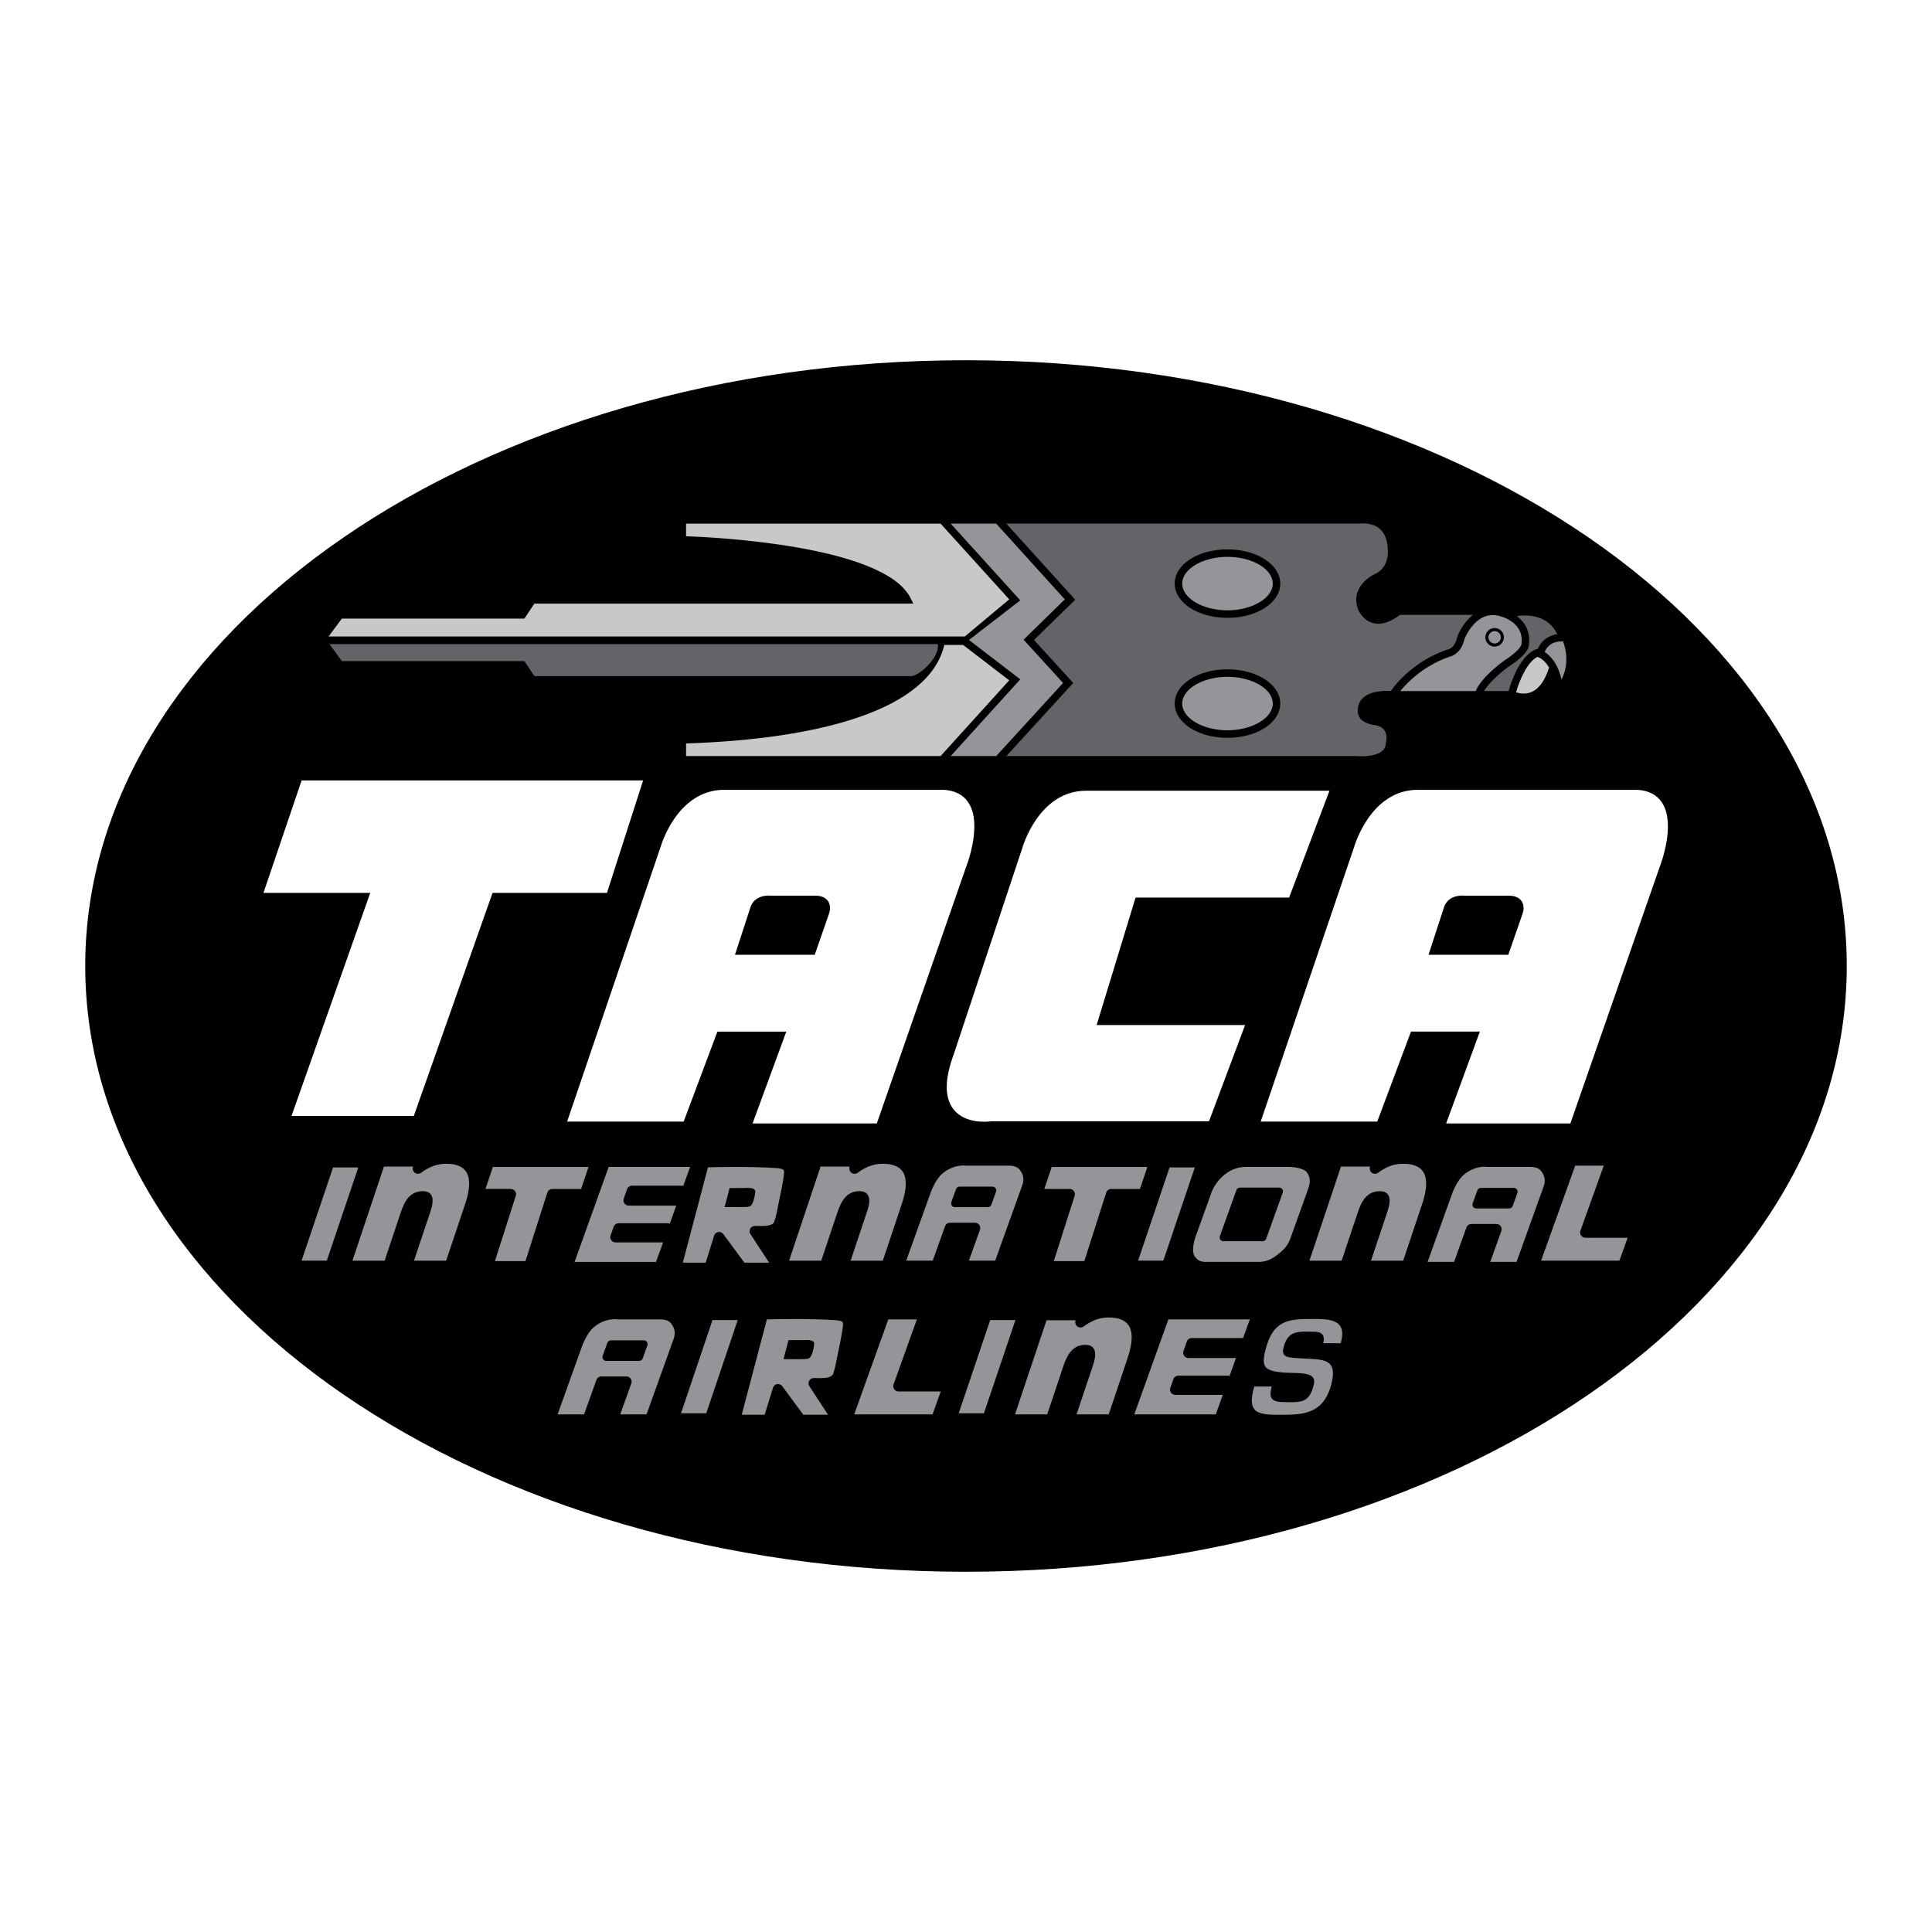
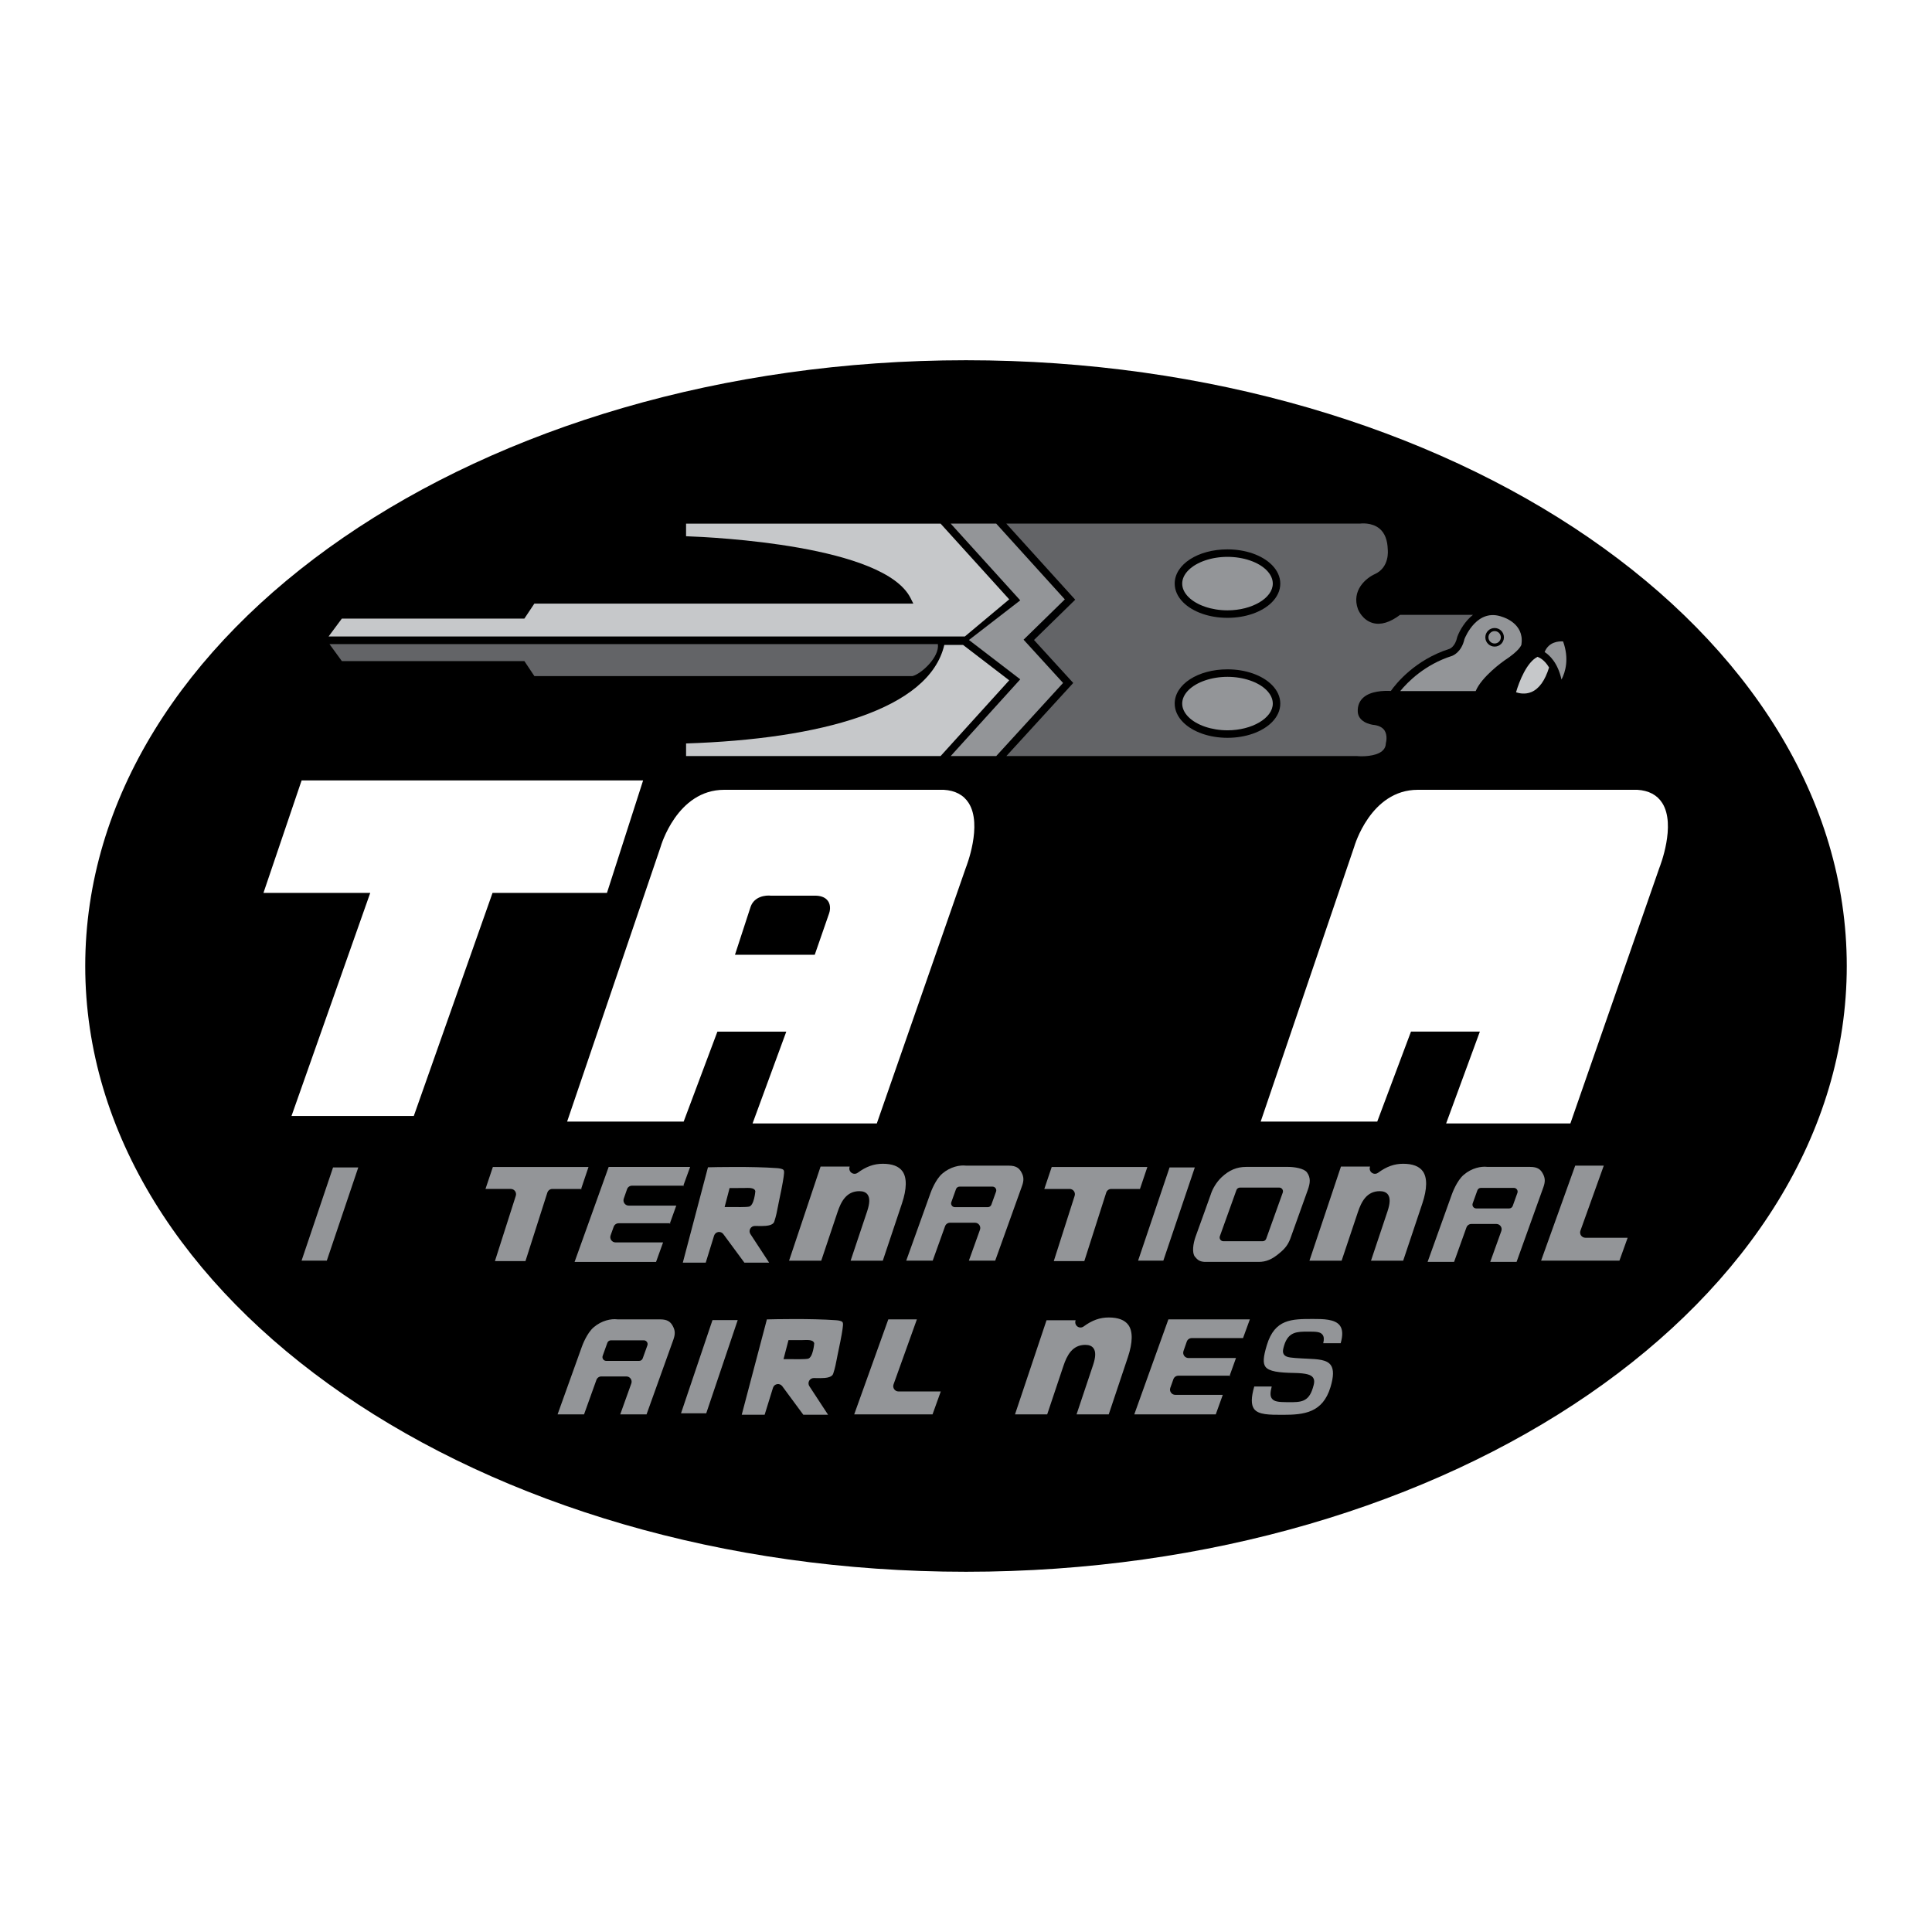
<svg xmlns="http://www.w3.org/2000/svg" version="1.0" id="Layer_1" x="0px" y="0px" width="192.756px" height="192.756px" viewBox="0 0 192.756 192.756" enable-background="new 0 0 192.756 192.756" xml:space="preserve">
  <g>
    <polygon fill-rule="evenodd" clip-rule="evenodd" fill="#FFFFFF" points="0,0 192.756,0 192.756,192.756 0,192.756 0,0  " />
    <path fill-rule="evenodd" clip-rule="evenodd" d="M96.378,35.941c48.531,0,87.874,27.059,87.874,60.437   s-39.343,60.437-87.874,60.437c-48.531,0-87.874-27.059-87.874-60.437S47.847,35.941,96.378,35.941L96.378,35.941z" />
    <path fill-rule="evenodd" clip-rule="evenodd" fill="#939598" d="M33.228,116.477c-0.314,0.932-2.712,8.031-3.141,9.299h2.518   l3.14-9.299H33.228L33.228,116.477z" />
    <path fill-rule="evenodd" clip-rule="evenodd" fill="#939598" d="M71.085,131.705c-0.314,0.93-2.711,8.029-3.14,9.299h2.517   l3.14-9.299H71.085L71.085,131.705z" />
-     <path fill-rule="evenodd" clip-rule="evenodd" fill="#939598" d="M98.791,131.705c-0.314,0.93-2.712,8.029-3.141,9.299h2.518   l3.141-9.299H98.791L98.791,131.705z" />
    <path fill-rule="evenodd" clip-rule="evenodd" fill="#939598" d="M116.066,125.775c0.314-0.93,2.712-8.029,3.141-9.299h-2.519   c-0.313,0.932-2.711,8.031-3.14,9.299H116.066L116.066,125.775z" />
    <path fill-rule="evenodd" clip-rule="evenodd" fill="#939598" d="M65.85,131.633h-4.225c-0.021,0-0.042-0.002-0.062-0.004   c-0.568-0.068-1.517,0.098-2.326,0.791c-0.69,0.588-1.138,1.812-1.187,1.949c0,0-2.013,5.609-2.42,6.742h2.641l1.233-3.436   c0.075-0.209,0.272-0.348,0.494-0.348h2.495c0.171,0,0.331,0.084,0.429,0.223c0.099,0.141,0.123,0.318,0.065,0.479   c0,0-0.851,2.371-1.106,3.082h2.626c0.07-0.193,2.675-7.451,2.675-7.451c0.197-0.551,0.184-0.914-0.048-1.344   C66.909,131.893,66.617,131.633,65.85,131.633L65.85,131.633z" />
    <path fill-rule="evenodd" clip-rule="evenodd" fill="#939598" d="M97.707,122.217c0.098,0.139,0.122,0.316,0.064,0.479l-1.106,3.08   h2.626c0.316-0.881,2.676-7.451,2.676-7.451c0.197-0.549,0.185-0.914-0.05-1.348c-0.223-0.418-0.515-0.68-1.282-0.68H96.41   c-0.021,0-0.042,0-0.062-0.004c-0.567-0.066-1.517,0.1-2.326,0.791c-0.69,0.588-1.138,1.812-1.187,1.951c0,0-2.013,5.607-2.42,6.74   h2.641l1.233-3.436c0.075-0.207,0.272-0.348,0.494-0.348h2.495C97.449,121.992,97.608,122.076,97.707,122.217L97.707,122.217z" />
    <path fill-rule="evenodd" clip-rule="evenodd" fill="#939598" d="M153.934,117.102c-0.223-0.42-0.515-0.68-1.281-0.68h-4.226   c-0.021,0-0.042,0-0.062-0.004c-0.567-0.068-1.517,0.098-2.326,0.791c-0.689,0.588-1.138,1.812-1.188,1.953   c0,0-2.012,5.605-2.419,6.738h2.642l1.233-3.436c0.074-0.209,0.271-0.348,0.493-0.348h2.495c0.17,0,0.33,0.084,0.429,0.223   c0.099,0.141,0.122,0.318,0.064,0.48c0,0-0.851,2.369-1.106,3.08h2.627l2.675-7.451   C154.181,117.898,154.168,117.535,153.934,117.102L153.934,117.102z" />
    <path fill-rule="evenodd" clip-rule="evenodd" fill="#939598" d="M119.29,123.361C119.298,123.344,119.283,123.381,119.29,123.361   c-0.26,0.723-0.382,1.646-0.068,2.025c0.264,0.328,0.48,0.486,0.979,0.514h5.369c0.753,0,1.357-0.254,2.095-0.885   c0.544-0.441,0.843-0.842,1.063-1.416l1.746-4.867c0.245-0.682,0.318-1.215-0.077-1.762c-0.288-0.402-1.276-0.549-1.87-0.549   h-4.187c-0.943,0-1.704,0.32-2.465,1.035c-0.518,0.49-0.896,1.166-1.039,1.607c0.089-0.275-0.098,0.271,0,0   C120.837,119.064,119.332,123.268,119.29,123.361L119.29,123.361z" />
    <path fill-rule="evenodd" clip-rule="evenodd" fill="#939598" d="M89.642,138.826c-0.171,0-0.331-0.084-0.429-0.223   c-0.098-0.141-0.123-0.318-0.065-0.479c0,0,1.932-5.383,2.33-6.492h-2.851c-0.332,0.924-2.939,8.188-3.402,9.479h7.815   c0.137-0.381,0.633-1.766,0.821-2.285H89.642L89.642,138.826z" />
    <path fill-rule="evenodd" clip-rule="evenodd" fill="#939598" d="M158.172,123.49c-0.17,0-0.33-0.084-0.429-0.223   c-0.099-0.141-0.122-0.318-0.064-0.479c0,0,1.933-5.383,2.33-6.492h-2.851c-0.332,0.926-2.938,8.188-3.403,9.479h7.815   c0.061-0.168,0.703-1.957,0.821-2.285H158.172L158.172,123.49z" />
    <path fill-rule="evenodd" clip-rule="evenodd" fill="#939598" d="M122.787,137.254h-0.105c-0.003,0.01-0.035,0.1-0.035,0.1   C122.667,137.295,122.724,137.254,122.787,137.254L122.787,137.254z" />
    <path fill-rule="evenodd" clip-rule="evenodd" fill="#939598" d="M116.57,131.633c-0.332,0.924-2.938,8.188-3.402,9.479h8.129   c0.123-0.342,0.534-1.482,0.701-1.949h-4.742c-0.17,0-0.33-0.082-0.428-0.223c-0.099-0.139-0.123-0.316-0.065-0.477l0.307-0.861   c0.074-0.209,0.271-0.348,0.493-0.348h5.119c0.058-0.162,0.521-1.453,0.633-1.764h-4.742c-0.17,0-0.329-0.082-0.428-0.221   c-0.099-0.137-0.123-0.314-0.068-0.475l0.327-0.939c0.073-0.211,0.272-0.354,0.495-0.354h5.119l0.681-1.869H116.57L116.57,131.633z   " />
    <path fill-rule="evenodd" clip-rule="evenodd" fill="#939598" d="M66.944,122.047h-0.106c-0.003,0.01-0.036,0.1-0.036,0.1   C66.823,122.088,66.88,122.047,66.944,122.047L66.944,122.047z" />
    <path fill-rule="evenodd" clip-rule="evenodd" fill="#939598" d="M68.279,118.297h-0.105l-0.036,0.098   C68.159,118.336,68.216,118.297,68.279,118.297L68.279,118.297z" />
    <path fill-rule="evenodd" clip-rule="evenodd" fill="#939598" d="M62.301,120.064c-0.099-0.139-0.124-0.316-0.068-0.477   l0.327-0.939c0.073-0.211,0.272-0.352,0.495-0.352h5.12l0.68-1.871h-8.128c-0.332,0.926-2.939,8.188-3.402,9.48h8.128   c0.124-0.344,0.534-1.484,0.702-1.949h-4.742c-0.17,0-0.33-0.084-0.429-0.223c-0.098-0.141-0.123-0.318-0.065-0.479l0.307-0.859   c0.075-0.209,0.272-0.35,0.494-0.35h5.119c0.058-0.162,0.521-1.451,0.633-1.762h-4.743   C62.559,120.285,62.399,120.203,62.301,120.064L62.301,120.064z" />
    <path fill-rule="evenodd" clip-rule="evenodd" fill="#939598" d="M58.716,116.43h-9.542c-0.126,0.375-0.57,1.691-0.738,2.191h2.527   c0.167,0,0.325,0.08,0.423,0.215c0.099,0.137,0.127,0.311,0.076,0.469c0,0-1.73,5.414-2.082,6.514h3.046l2.183-6.832   c0.07-0.217,0.272-0.365,0.5-0.365h2.868C58.104,118.246,58.547,116.93,58.716,116.43L58.716,116.43z" />
    <path fill-rule="evenodd" clip-rule="evenodd" fill="#939598" d="M58.085,118.621h-0.108c-0.022,0.064-0.035,0.104-0.035,0.104   C57.963,118.662,58.021,118.621,58.085,118.621L58.085,118.621z" />
    <path fill-rule="evenodd" clip-rule="evenodd" fill="#939598" d="M106.72,118.621c0.167,0,0.324,0.08,0.423,0.215   c0.099,0.137,0.127,0.311,0.076,0.469l-2.082,6.514h3.047l2.184-6.832c0.069-0.217,0.271-0.365,0.499-0.365h2.868   c0.126-0.375,0.569-1.691,0.738-2.191h-9.543c-0.126,0.375-0.569,1.691-0.738,2.191H106.72L106.72,118.621z" />
    <path fill-rule="evenodd" clip-rule="evenodd" fill="#939598" d="M89.987,120.074c0.491-1.467,0.508-2.578,0.049-3.217   c-0.357-0.496-1.015-0.748-1.956-0.748c-0.889,0-1.662,0.277-2.507,0.898c-0.184,0.137-0.435,0.137-0.62,0.002   c-0.185-0.135-0.261-0.373-0.188-0.59c0,0,0.008-0.025,0.011-0.033H81.87l-3.145,9.393h3.211c0.234-0.699,1.62-4.836,1.62-4.836   c0.347-1.039,0.879-2.1,2.185-2.1c0.381,0,0.657,0.115,0.82,0.342c0.235,0.326,0.221,0.873-0.046,1.668   c0,0-1.335,3.986-1.649,4.926h3.211L89.987,120.074L89.987,120.074z" />
-     <path fill-rule="evenodd" clip-rule="evenodd" fill="#939598" d="M44.517,116.109c-0.889,0-1.662,0.277-2.507,0.898   c-0.185,0.137-0.435,0.137-0.62,0.002c-0.185-0.135-0.261-0.373-0.188-0.59c0,0,0.004-0.014,0.011-0.033h-2.906l-3.145,9.393h3.211   c0.234-0.699,1.619-4.836,1.619-4.836c0.348-1.039,0.879-2.1,2.186-2.1c0.38,0,0.656,0.115,0.82,0.342   c0.235,0.326,0.22,0.873-0.046,1.668c0,0-1.335,3.988-1.65,4.926h3.211l1.911-5.705c0.491-1.467,0.507-2.578,0.048-3.217   C46.115,116.361,45.458,116.109,44.517,116.109L44.517,116.109z" />
    <path fill-rule="evenodd" clip-rule="evenodd" fill="#939598" d="M141.953,116.857c-0.357-0.496-1.015-0.748-1.956-0.748   c-0.889,0-1.662,0.277-2.507,0.898c-0.185,0.137-0.435,0.137-0.619,0.002c-0.186-0.135-0.262-0.373-0.188-0.59   c0,0,0.004-0.014,0.011-0.033h-2.906c-0.313,0.938-2.718,8.117-3.145,9.393h3.211c0.065-0.197,1.619-4.836,1.619-4.836   c0.348-1.039,0.88-2.1,2.186-2.1c0.381,0,0.656,0.115,0.82,0.342c0.235,0.326,0.22,0.873-0.047,1.668c0,0-1.526,4.561-1.648,4.926   h3.211l1.91-5.705C142.396,118.607,142.412,117.496,141.953,116.857L141.953,116.857z" />
    <path fill-rule="evenodd" clip-rule="evenodd" fill="#939598" d="M110.621,131.445c-0.89,0-1.662,0.277-2.508,0.898   c-0.184,0.135-0.435,0.137-0.619,0.002s-0.261-0.375-0.188-0.59c0,0,0.005-0.014,0.011-0.033h-2.905   c-0.314,0.938-2.719,8.117-3.146,9.393h3.212c0.234-0.701,1.619-4.836,1.619-4.836c0.348-1.039,0.879-2.102,2.186-2.102   c0.38,0,0.656,0.115,0.819,0.344c0.235,0.326,0.221,0.873-0.046,1.668c0,0-1.526,4.559-1.649,4.926h3.211l1.91-5.705   c0.491-1.467,0.508-2.58,0.049-3.217C112.22,131.697,111.562,131.445,110.621,131.445L110.621,131.445z" />
    <path fill-rule="evenodd" clip-rule="evenodd" fill="#939598" d="M83.388,131.717c-2.485-0.182-6.189-0.098-6.876-0.08   c-0.258,0.979-2.179,8.26-2.509,9.512h2.286l0.833-2.693c0.059-0.189,0.218-0.328,0.414-0.361c0.195-0.033,0.392,0.047,0.509,0.205   c0,0,1.796,2.436,2.102,2.85h2.469l-1.866-2.85c-0.106-0.162-0.113-0.371-0.02-0.541s0.273-0.273,0.467-0.271l0.084,0.002   l0.13,0.002c0.3,0.006,0.584,0.012,0.877-0.014c0.719-0.064,0.813-0.344,0.844-0.436c0.181-0.533,0.287-1.096,0.364-1.506   c0.027-0.148,0.051-0.273,0.073-0.373c0.128-0.566,0.435-2.098,0.488-2.541l0.018-0.143c0.042-0.32,0.052-0.482-0.022-0.574   C83.931,131.756,83.522,131.727,83.388,131.717L83.388,131.717z" />
    <path fill-rule="evenodd" clip-rule="evenodd" fill="#939598" d="M70.411,125.975l0.833-2.693c0.058-0.189,0.218-0.33,0.413-0.363   c0.195-0.031,0.392,0.047,0.51,0.207c0,0,1.795,2.434,2.102,2.85h2.469l-1.867-2.852c-0.106-0.162-0.113-0.369-0.02-0.539   s0.273-0.275,0.467-0.271h0.084c0,0,0.13,0.002,0.13,0.002c0.3,0.008,0.584,0.014,0.877-0.014c0.719-0.062,0.813-0.342,0.844-0.434   c0.181-0.535,0.287-1.098,0.364-1.508l0,0c0.027-0.146,0.051-0.273,0.073-0.371c0.128-0.566,0.435-2.1,0.488-2.543   c0,0,0.018-0.141,0.018-0.143c0.041-0.32,0.052-0.48-0.023-0.574c-0.121-0.146-0.529-0.176-0.664-0.186   c-2.481-0.182-6.189-0.1-6.876-0.082c-0.258,0.979-2.178,8.262-2.509,9.514H70.411L70.411,125.975z" />
    <path fill-rule="evenodd" clip-rule="evenodd" fill="#939598" d="M133.681,132.252c-0.486-0.658-1.702-0.658-2.679-0.658   c-2.131,0-3.813,0-4.604,2.592c-0.367,1.205-0.407,1.814-0.146,2.174c0.348,0.479,1.384,0.594,2.832,0.619   c1.326,0.023,1.725,0.201,1.915,0.463c0.21,0.291,0.098,0.66-0.022,1.053c-0.428,1.404-1.216,1.404-2.407,1.402h-0.098   c-0.997,0-1.365-0.084-1.572-0.357c-0.178-0.234-0.186-0.564-0.021-1.207h-1.742c-0.316,1.088-0.325,1.822-0.019,2.236   c0.436,0.588,1.51,0.588,2.871,0.588c2.141,0,3.976-0.207,4.753-2.756c0.321-1.057,0.333-1.777,0.034-2.199   c-0.393-0.557-1.307-0.598-2.367-0.646c0,0-0.433-0.021-0.435-0.021c-1.166-0.061-1.54-0.104-1.77-0.283   c-0.107-0.084-0.178-0.207-0.196-0.342c-0.016-0.111-0.013-0.27,0.108-0.668c0.422-1.385,1.296-1.385,2.401-1.385   c0.813,0,1.214,0.014,1.438,0.316c0.138,0.186,0.158,0.451,0.065,0.842h1.739C133.989,133.213,133.964,132.633,133.681,132.252   L133.681,132.252z" />
    <polygon fill-rule="evenodd" clip-rule="evenodd" fill="#FFFFFF" points="29.084,111.34 29.613,111.34 41.021,111.34    41.285,111.34 41.374,111.09 49.14,89.084 60.284,89.084 60.556,89.084 60.64,88.825 64.006,78.352 64.163,77.863 63.65,77.863    30.361,77.863 30.093,77.863 30.006,78.117 26.453,88.59 26.286,89.084 26.807,89.084 36.939,89.084 29.26,110.84 29.084,111.34     " />
    <path fill-rule="evenodd" clip-rule="evenodd" fill="#FFFFFF" d="M75.083,112.088h0.536h11.595h0.266l0.087-0.252l8.79-25.247   c0.063-0.158,1.684-4.273,0.291-6.469c-0.513-0.808-1.351-1.253-2.492-1.321c-0.022,0-21.903,0-21.903,0   c-4.719,0-6.33,5.641-6.345,5.698c0.006-0.021-9.158,26.91-9.158,26.91l-0.168,0.494h0.522h10.847h0.259l0.091-0.242l3.275-8.734   h6.873l-3.181,8.66L75.083,112.088L75.083,112.088z" />
    <path fill-rule="evenodd" clip-rule="evenodd" d="M81.288,95.256l1.423-4.101c0.054-0.147,0.249-0.768-0.11-1.27   c-0.274-0.383-0.773-0.558-1.483-0.521c0.019,0-3.878,0-4.169,0c-0.568-0.07-1.683,0.068-2.054,1.088   c-0.004,0.012-1.566,4.803-1.566,4.803H81.288L81.288,95.256z" />
    <path fill-rule="evenodd" clip-rule="evenodd" fill="#FFFFFF" d="M163.353,78.799c-0.022,0-21.903,0-21.903,0   c-4.719,0-6.329,5.641-6.345,5.698c0.006-0.021-9.326,27.404-9.326,27.404h11.629l3.366-8.977h6.872l-3.365,9.164h12.396   l8.877-25.499c0.063-0.158,1.684-4.273,0.292-6.469C165.332,79.312,164.494,78.867,163.353,78.799L163.353,78.799z" />
-     <path fill-rule="evenodd" clip-rule="evenodd" d="M151.796,89.886c-0.273-0.383-0.772-0.558-1.483-0.521c0.02,0-3.878,0-4.169,0   c-0.567-0.07-1.683,0.068-2.054,1.088c-0.004,0.012-1.566,4.803-1.566,4.803h7.96l1.424-4.101   C151.961,91.007,152.155,90.387,151.796,89.886L151.796,89.886z" />
-     <path fill-rule="evenodd" clip-rule="evenodd" fill="#FFFFFF" d="M128.616,89.552l4.023-10.66h-24.293   c-4.718,0-6.329,5.641-6.345,5.698c0.006-0.02-6.862,20.646-6.862,20.646c-0.919,2.496-0.91,4.346,0.032,5.488   c1.198,1.455,3.426,1.188,3.713,1.146h21.739l3.6-9.602h-14.811l3.886-12.718H128.616L128.616,89.552z" />
    <polygon fill-rule="evenodd" clip-rule="evenodd" fill="#939598" points="101.79,59.897 94.853,52.242 99.392,52.242 106.238,59.8    102.382,63.569 102.123,63.822 102.367,64.089 106.063,68.138 99.393,75.432 94.853,75.432 101.518,68.078 101.79,67.776    101.468,67.529 96.673,63.852 101.79,59.897  " />
    <path fill-rule="evenodd" clip-rule="evenodd" fill="#636467" d="M53.315,67.453l-0.998-1.496H34.106L32.87,64.26h60.702   c0.182,1.289-1.65,2.97-2.53,3.193H53.315L53.315,67.453z" />
    <path fill-rule="evenodd" clip-rule="evenodd" fill="#C6C8CA" d="M68.45,75.432v-1.257c13.452-0.441,24.259-3.389,25.763-9.828   h1.875l4.602,3.529l-6.847,7.556H68.45L68.45,75.432z" />
    <path fill-rule="evenodd" clip-rule="evenodd" fill="#C6C8CA" d="M152.783,69.047c-0.612,0.256-1.211,0.129-1.528,0.023   c0.312-1.078,1.079-3.031,2.16-3.543c0.034,0.028,0.072,0.051,0.116,0.066c-0.003-0.001-0.002,0-0.005-0.001   c0.036,0.013,0.564,0.223,1.024,1.004C154.148,67.899,153.554,68.725,152.783,69.047L152.783,69.047z" />
    <path fill-rule="evenodd" clip-rule="evenodd" fill="#939598" d="M155.791,67.8c-0.376-1.699-1.214-2.45-1.685-2.745   c0.416-1.026,1.398-1.088,1.843-1.061C156.572,65.716,156.187,67.038,155.791,67.8L155.791,67.8z" />
-     <path fill-rule="evenodd" clip-rule="evenodd" fill="#636467" d="M155.366,63.275c-0.715,0.106-1.516,0.49-1.927,1.445   c-1.732,0.477-2.666,3.305-2.927,4.228h-2.449c0.55-0.956,1.889-2.035,2.438-2.422c1.85-1.204,2.065-1.944,2.046-2.258   c0.155-1.338-0.486-2.254-1.218-2.812C152.475,61.312,154.476,61.37,155.366,63.275L155.366,63.275z" />
    <path fill-rule="evenodd" clip-rule="evenodd" fill="#939598" d="M149.905,61.553c0.114,0.035,2.16,0.657,1.896,2.671l-0.008,0.06   l0.004,0.019c-0.021,0.085-0.206,0.622-1.715,1.604c-0.107,0.075-2.256,1.599-2.852,3.041h-0.404h-7.123   c0.739-0.903,2.446-2.646,5.163-3.508c0.044-0.015,0.941-0.331,1.241-1.675C146.213,63.497,147.413,60.617,149.905,61.553   L149.905,61.553z" />
    <path fill-rule="evenodd" clip-rule="evenodd" fill="#C6C8CA" d="M96.263,63.501H32.782l1.324-1.784h18.211l0.997-1.496h37.809   l-0.271-0.541c-2.633-5.268-19.603-6.082-22.403-6.18v-1.258h23.627h1.767l6.847,7.555L96.263,63.501L96.263,63.501z" />
    <path fill-rule="evenodd" clip-rule="evenodd" fill="#636467" d="M107.077,68.139l-3.914-4.287l4.113-4.02l-6.876-7.59h35.251   l0.057-0.004h-0.001c0.011-0.002,1.145-0.157,1.936,0.509c0.515,0.433,0.788,1.132,0.814,2.077   c0.011,0.104,0.187,1.762-1.266,2.444c-0.885,0.389-2.391,1.63-1.704,3.518c0.021,0.052,0.435,1.087,1.486,1.374   c0.798,0.218,1.71-0.06,2.712-0.816h7.27c-0.777,0.62-1.304,1.511-1.555,2.175l-0.01,0.026l-0.006,0.028   c-0.197,0.937-0.733,1.15-0.757,1.158c-3.479,1.104-5.374,3.512-5.862,4.205c-0.732-0.036-2.03,0.008-2.76,0.673   c-0.384,0.35-0.57,0.834-0.541,1.4c0.051,0.947,1.09,1.281,1.72,1.333c0.452,0.079,0.774,0.261,0.956,0.544   c0.319,0.499,0.145,1.179,0.143,1.186l-0.011,0.038c0,0.001-0.002,0.042-0.002,0.042c-0.016,0.321-0.135,0.574-0.366,0.773   c-0.648,0.559-2.021,0.557-2.495,0.509l-0.019-0.001c-0.001,0-0.02,0-0.02,0h-34.965L107.077,68.139L107.077,68.139z" />
    <path fill-rule="evenodd" clip-rule="evenodd" d="M122.467,54.811c-2.953,0-5.267,1.5-5.267,3.416c0,0.67,0.292,1.316,0.844,1.868   c0.969,0.969,2.622,1.547,4.423,1.547s3.454-0.578,4.423-1.547c0.553-0.552,0.845-1.198,0.845-1.868s-0.292-1.315-0.845-1.868   C125.921,55.389,124.268,54.811,122.467,54.811L122.467,54.811z" />
    <path fill-rule="evenodd" clip-rule="evenodd" fill="#939598" d="M122.467,60.894c-1.582,0-3.074-0.509-3.894-1.329   c-0.409-0.409-0.625-0.872-0.625-1.339s0.216-0.93,0.625-1.339c0.819-0.819,2.312-1.329,3.894-1.329   c1.583,0,3.075,0.509,3.895,1.329c0.408,0.409,0.625,0.872,0.625,1.339C126.986,59.672,124.916,60.894,122.467,60.894   L122.467,60.894z" />
    <path fill-rule="evenodd" clip-rule="evenodd" d="M122.467,66.78c-2.953,0-5.267,1.5-5.267,3.416c0,0.67,0.292,1.316,0.844,1.868   c0.969,0.969,2.622,1.548,4.423,1.548s3.454-0.579,4.423-1.548c0.553-0.552,0.845-1.198,0.845-1.868s-0.292-1.316-0.845-1.868   C125.921,67.358,124.268,66.78,122.467,66.78L122.467,66.78z" />
    <path fill-rule="evenodd" clip-rule="evenodd" fill="#939598" d="M122.467,72.863c-1.582,0-3.074-0.509-3.894-1.328   c-0.409-0.409-0.625-0.872-0.625-1.339s0.216-0.93,0.625-1.339c0.819-0.819,2.312-1.329,3.894-1.329   c1.583,0,3.075,0.509,3.895,1.329c0.408,0.409,0.625,0.872,0.625,1.339C126.986,71.641,124.916,72.863,122.467,72.863   L122.467,72.863z" />
    <path fill-rule="evenodd" clip-rule="evenodd" d="M64.238,133.725h-3.29c-0.158,0-0.298,0.1-0.352,0.248l-0.467,1.301   c-0.041,0.115-0.024,0.242,0.046,0.342s0.184,0.16,0.306,0.16h3.29c0.158,0,0.299-0.1,0.352-0.248l0.467-1.301   c0.042-0.115,0.024-0.242-0.046-0.342S64.359,133.725,64.238,133.725L64.238,133.725z" />
    <path fill-rule="evenodd" clip-rule="evenodd" d="M95.266,120.439h3.29c0.158,0,0.299-0.1,0.353-0.248l0.467-1.301   c0.041-0.115,0.023-0.242-0.047-0.342c-0.069-0.1-0.184-0.158-0.306-0.158h-3.289c-0.158,0-0.299,0.098-0.353,0.248l-0.467,1.301   c-0.041,0.113-0.024,0.24,0.046,0.34C95.03,120.379,95.145,120.439,95.266,120.439L95.266,120.439z" />
    <path fill-rule="evenodd" clip-rule="evenodd" d="M151.04,118.516h-3.29c-0.158,0-0.299,0.098-0.352,0.246l-0.468,1.301   c-0.041,0.115-0.023,0.242,0.046,0.342c0.07,0.1,0.185,0.16,0.307,0.16h3.289c0.158,0,0.299-0.1,0.353-0.248l0.467-1.301   c0.041-0.115,0.024-0.242-0.046-0.342S151.161,118.516,151.04,118.516L151.04,118.516z" />
    <path fill-rule="evenodd" clip-rule="evenodd" d="M122.058,123.838h3.918c0.158,0,0.299-0.098,0.353-0.246l1.652-4.607   c0.042-0.113,0.024-0.24-0.046-0.34c-0.069-0.102-0.184-0.16-0.306-0.16h-3.918c-0.157,0-0.298,0.1-0.352,0.248l-1.653,4.605   c-0.041,0.115-0.024,0.242,0.046,0.342S121.937,123.838,122.058,123.838L122.058,123.838z" />
    <path fill-rule="evenodd" clip-rule="evenodd" d="M80.61,135.561c-0.332,0.068-1.417,0.043-1.603,0.043h-0.836l0.496-1.896   c0,0,1.257-0.002,1.377-0.004c0.476-0.01,1.103-0.076,1.191,0.318C81.237,134.023,81.125,135.451,80.61,135.561L80.61,135.561z" />
    <path fill-rule="evenodd" clip-rule="evenodd" d="M74.733,120.385c-0.332,0.07-1.417,0.043-1.603,0.043h-0.835l0.496-1.896   c0,0,1.257-0.002,1.376-0.004c0.476-0.008,1.104-0.076,1.192,0.318C75.36,118.85,75.247,120.277,74.733,120.385L74.733,120.385z" />
    <path fill-rule="evenodd" clip-rule="evenodd" d="M149.119,62.657c0.513,0,0.928,0.415,0.928,0.927   c0,0.512-0.415,0.927-0.928,0.927c-0.512,0-0.927-0.415-0.927-0.927C148.192,63.072,148.607,62.657,149.119,62.657L149.119,62.657z   " />
    <path fill-rule="evenodd" clip-rule="evenodd" fill="#939598" d="M149.119,62.966c0.342,0,0.618,0.276,0.618,0.618   c0,0.341-0.276,0.618-0.618,0.618c-0.341,0-0.617-0.276-0.617-0.618C148.502,63.242,148.778,62.966,149.119,62.966L149.119,62.966z   " />
  </g>
</svg>